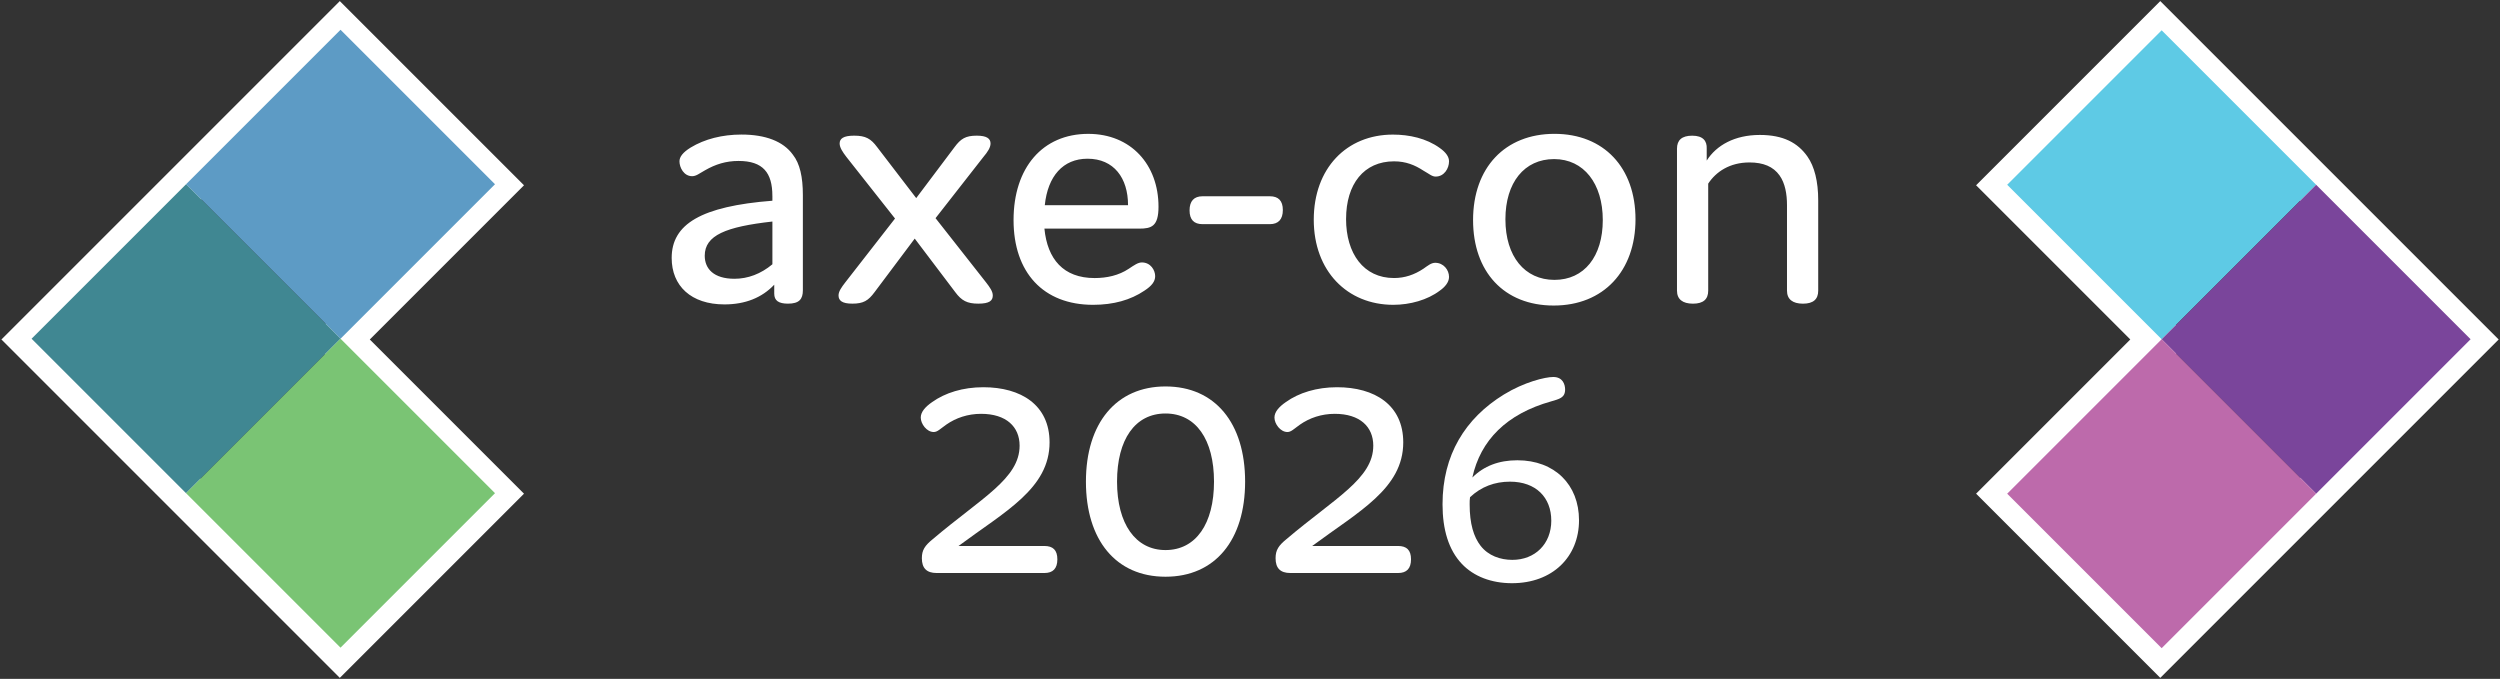
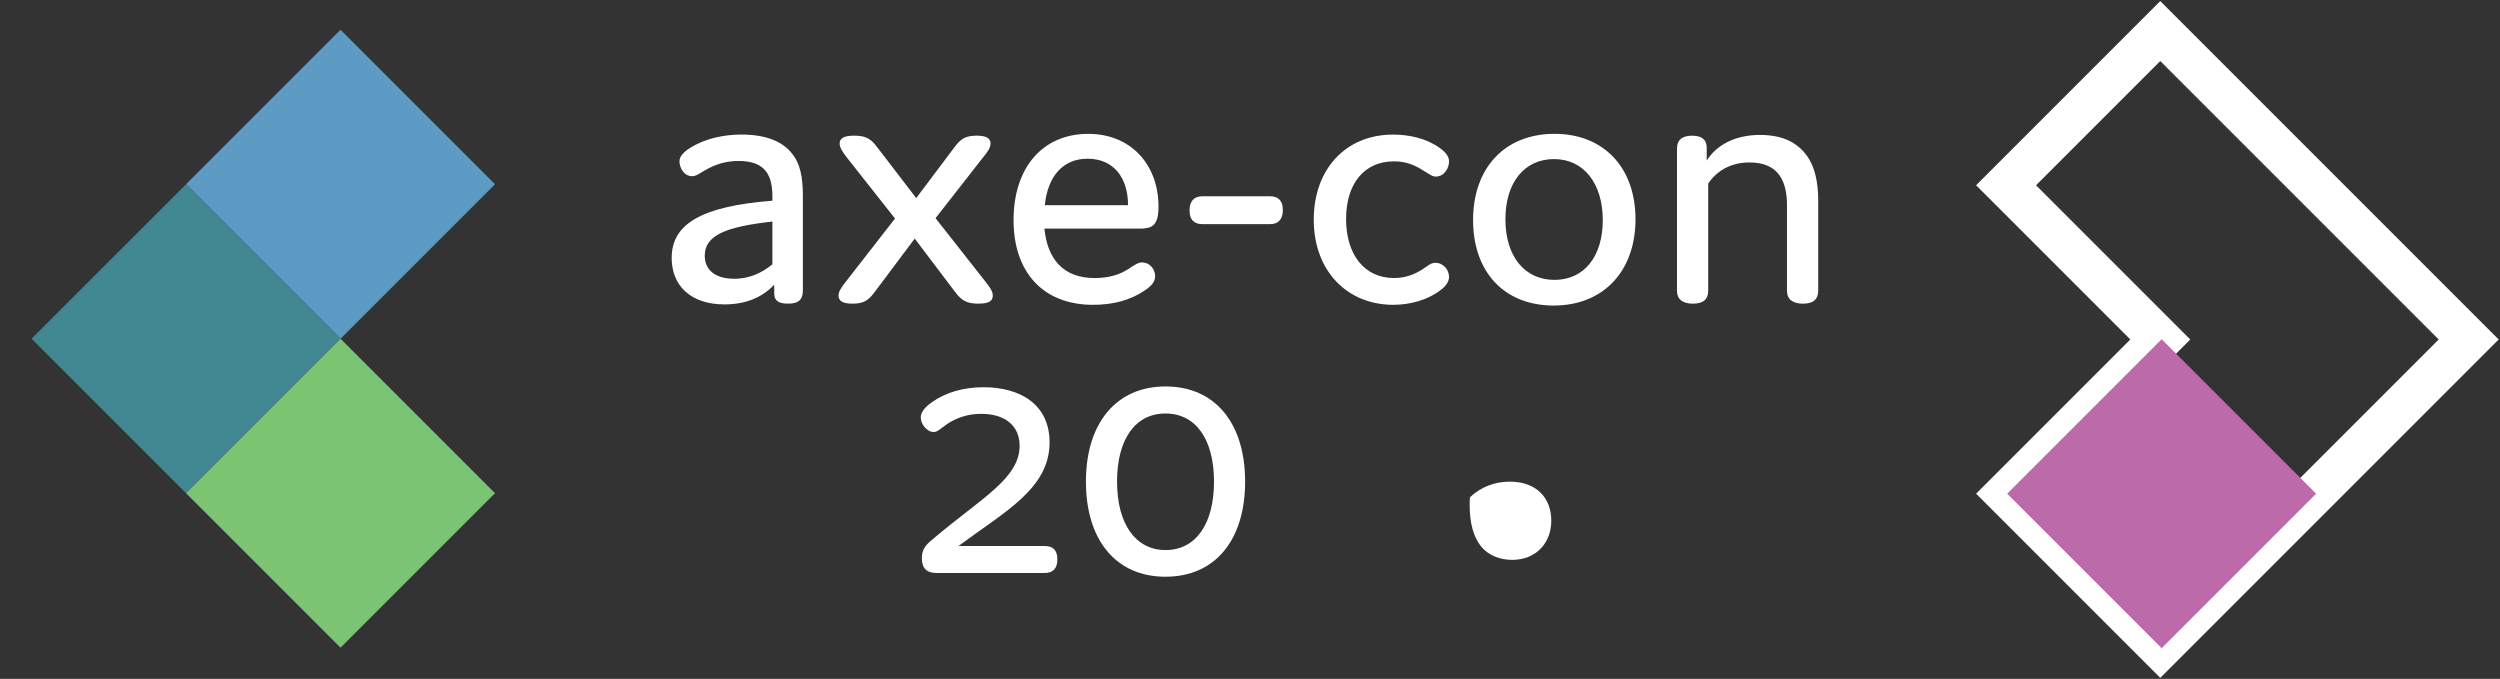
<svg xmlns="http://www.w3.org/2000/svg" id="Layer_1" data-name="Layer 1" viewBox="0 0 1219 331">
  <rect x="0" y="0" width="1219" height="331" fill="#333333" stroke="none" />
  <defs>
    <style> .cls-1 { fill: none; } .cls-2 { fill: #5d9bc5; } .cls-3 { fill: #bd6aab; } .cls-4 { fill: #7ac474; } .cls-5 { fill: #408792; } .cls-6 { fill: #5ecae5; } .cls-7 { fill: #7a459b; } .cls-8 { fill: #fff; } </style>
  </defs>
  <g>
-     <path class="cls-8" d="M165.69.53L.69,165.53l165,165,89.81-89.81-75.19-75.19,75.19-75.19L165.69.53ZM226.26,240.72l-60.57,60.57L29.93,165.53,165.69,29.77l60.57,60.57-75.19,75.19,75.19,75.19Z" />
    <path class="cls-8" d="M1053.35.53l-89.81,89.81,75.19,75.19-75.19,75.19,89.81,89.81,165-165L1053.35.53ZM992.78,240.72l75.19-75.19-75.19-75.19,60.57-60.57,135.76,135.76-135.76,135.76-60.57-60.57Z" />
-     <path class="cls-6" d="M1054.02,14.77l-75.32,75.32,75.32,75.32,75.32-75.32-75.32-75.32Z" />
-     <path class="cls-7" d="M1129.34,90.09l-75.32,75.32,75.32,75.32,75.32-75.32-75.32-75.32Z" />
    <path class="cls-3" d="M1054.02,165.41l-75.32,75.32,75.32,75.32,75.32-75.32-75.32-75.32Z" />
    <path class="cls-2" d="M166.04,14.52l-75.32,75.32,75.32,75.32,75.32-75.32L166.04,14.52Z" />
    <path class="cls-5" d="M90.72,89.85L15.4,165.16l75.32,75.32,75.32-75.32-75.32-75.32Z" />
    <path class="cls-4" d="M166.04,165.16l-75.32,75.32,75.32,75.32,75.32-75.32-75.32-75.32Z" />
    <path class="cls-8" d="M376.61,95.52c0-11.24-4.53-17.04-16.49-17.04-6.16,0-11.24,1.63-16.31,4.53-2.9,1.63-4.35,2.9-6.34,2.9-3.99,0-6.16-4.17-6.16-7.25,0-2.17,1.63-4.35,5.44-6.71,6.89-4.17,15.4-6.34,24.83-6.34,11.6,0,20.3,3.26,25.01,9.79,3.44,4.35,4.89,10.87,4.89,19.75v46.39c0,4.35-1.81,6.52-7.25,6.52-4.53,0-6.71-1.45-6.71-4.89v-4.35c-5.98,6.34-14.14,9.61-24.28,9.61-16.31,0-25.73-9.06-25.73-22.65,0-16.49,14.32-25.19,49.11-27.91v-2.36ZM376.61,108.02c-22.65,2.54-32.98,6.7-32.98,16.67,0,6.34,4.35,11.24,14.5,11.24,6.52,0,12.87-2.36,18.49-7.07v-20.84ZM446.74,96.6l18.67-24.83c3.08-4.17,5.44-5.62,10.87-5.62,4.89,0,6.71,1.45,6.71,3.81,0,1.99-1.45,4.17-3.44,6.52l-23.38,29.9,24.65,31.35c1.81,2.35,3.26,4.35,3.26,6.34,0,2.54-1.63,3.99-7.07,3.99s-8.15-1.45-11.24-5.62l-19.75-26.1-19.57,26.1c-3.08,4.17-5.44,5.62-10.87,5.62-4.89,0-6.71-1.45-6.71-3.99,0-1.99,1.45-3.99,3.26-6.34l24.28-31.17-23.74-30.08c-1.81-2.36-3.26-4.53-3.26-6.52,0-2.36,1.81-3.81,7.07-3.81,5.62,0,8.15,1.45,11.24,5.62l19.03,24.83ZM556.74,127.96c4.35,0,6.52,3.81,6.52,6.71,0,2.54-1.63,4.71-5.26,7.07-6.71,4.53-15.04,6.89-25.01,6.89-24.28,0-38.78-15.77-38.78-41.32s14.14-42.04,36.43-42.04c20.84,0,34.25,15.04,34.25,35.52,0,9.6-3.44,10.69-9.42,10.69h-46.21c1.45,14.86,9.24,24.1,24.46,24.1,5.98,0,11.78-1.27,16.67-4.53,2.72-1.81,4.53-3.08,6.34-3.08ZM530.28,77.39c-11.96,0-19.39,8.52-20.84,22.65h40.59c0-13.23-6.89-22.65-19.75-22.65ZM586.37,95.7h32.8c4.17,0,6.34,2.17,6.34,6.71s-2.17,6.89-6.34,6.89h-32.8c-4.17,0-6.34-2.17-6.34-6.71s2.17-6.89,6.34-6.89ZM656.34,106.75c0,16.85,8.52,28.82,23.38,28.82,5.26,0,9.97-1.63,14.32-4.53,2.36-1.63,3.81-2.9,5.8-2.9,3.99,0,6.71,3.44,6.71,6.89,0,2.72-2.18,5.07-4.53,6.71-5.98,4.53-14.5,6.89-22.65,6.89-22.47,0-38.78-16.49-38.78-41.5s15.95-41.5,38.6-41.5c7.97,0,16.31,1.81,22.83,6.52,3.08,2.17,4.53,4.35,4.53,6.52,0,3.44-2.36,7.43-6.52,7.43-1.81,0-3.08-1.27-5.98-2.9-4.17-2.72-8.52-4.53-14.32-4.53-14.68,0-23.38,11.05-23.38,28.09ZM718.27,107.3c0-25.55,15.58-42.04,39.69-42.04s39.51,16.49,39.51,41.68-15.59,42.04-39.87,42.04-39.33-16.49-39.33-41.68ZM734.04,106.93c0,18.12,9.42,29.54,23.92,29.54s23.56-11.42,23.56-29.18-9.24-29.72-23.74-29.72-23.74,11.42-23.74,29.36ZM825.12,66.16c5.26,0,7.25,2.54,7.07,6.34v5.8c4.71-7.43,13.59-12.5,25.91-12.5,11.42,0,18.48,3.81,23.2,10.51,3.44,4.89,5.26,12.14,5.26,21.38v44.04c0,4.17-2.36,6.34-7.43,6.34s-7.79-2.17-7.79-6.34v-41.68c0-5.44-.91-10.69-3.62-14.5-3.08-4.35-7.97-6.34-14.68-6.34-9.61,0-16.31,4.53-20.12,10.33v52.19c0,4.17-2.36,6.34-7.43,6.34s-7.79-2.17-7.79-6.34v-69.23c0-4.17,2.36-6.34,7.43-6.34Z" />
  </g>
  <rect class="cls-1" x=".69" y=".53" width="1217.66" height="330" />
  <g>
    <path class="cls-8" d="M467.38,266.22h41.86c4.17,0,6.33,1.98,6.33,6.5s-2.16,6.68-6.33,6.68h-52.52c-4.87,0-7.22-2.34-7.22-7.21,0-3.99,1.44-6.15,5.42-9.39,23.64-20.04,42.24-29.43,42.24-45.5,0-9.19-6.5-15.52-18.78-15.52-6.49,0-12.27,1.98-16.96,5.25-3.06,2.16-4.33,3.62-6.14,3.62-3.43,0-6.32-3.99-6.32-7.05,0-2.71,2.17-5.22,5.6-7.58,6.32-4.5,14.98-7.21,24.91-7.21,18.4,0,32.3,8.66,32.3,26.89,0,22.55-21.85,33.75-44.4,50.52Z" />
    <path class="cls-8" d="M568.3,188.43c24.18,0,38.82,17.88,38.82,46.4s-14.64,46.38-38.82,46.38-38.8-17.88-38.8-46.38,14.79-46.4,38.8-46.4ZM568.3,268.21c14.81,0,23.65-12.81,23.65-33.37s-8.84-33.22-23.65-33.22-23.63,12.63-23.63,33.22,9.02,33.37,23.63,33.37Z" />
-     <path class="cls-8" d="M639.83,266.22h41.88c4.14,0,6.3,1.98,6.3,6.5s-2.16,6.68-6.3,6.68h-52.53c-4.87,0-7.21-2.34-7.21-7.21,0-3.99,1.43-6.15,5.4-9.39,23.65-20.04,42.24-29.43,42.24-45.5,0-9.19-6.5-15.52-18.76-15.52-6.5,0-12.28,1.98-16.97,5.25-3.06,2.16-4.32,3.62-6.13,3.62-3.44,0-6.33-3.99-6.33-7.05,0-2.71,2.16-5.22,5.6-7.58,6.3-4.5,14.99-7.21,24.91-7.21,18.41,0,32.29,8.66,32.29,26.89,0,22.55-21.82,33.75-44.4,50.52Z" />
-     <path class="cls-8" d="M769.93,253.66c0,17.83-12.89,30.71-32.69,30.71-10.08,0-18.65-3.31-24.44-9.42-6.43-6.78-9.42-16.68-9.42-29.06,0-24.1,11.07-41.92,29.88-53.5,9.92-6.09,20.14-8.57,24.12-8.57,4.62,0,5.77,3.63,5.77,6.11,0,4.11-2.96,4.62-6.76,5.77-21.8,6.11-34.52,19-38.47,37.14,5.61-5.61,12.89-8.41,21.96-8.41,18.15,0,30.05,11.88,30.05,29.22ZM756.4,253.83c0-11.23-7.44-18.97-20.14-18.97-7.44,0-14.03,2.46-19.48,7.58-.18,1.17-.18,2.32-.18,3.47,0,9.58,2,15.85,5.28,20.14,3.81,4.96,9.74,6.94,15.53,6.94,11.07,0,19-7.76,19-19.16Z" />
+     <path class="cls-8" d="M769.93,253.66ZM756.4,253.83c0-11.23-7.44-18.97-20.14-18.97-7.44,0-14.03,2.46-19.48,7.58-.18,1.17-.18,2.32-.18,3.47,0,9.58,2,15.85,5.28,20.14,3.81,4.96,9.74,6.94,15.53,6.94,11.07,0,19-7.76,19-19.16Z" />
  </g>
</svg>